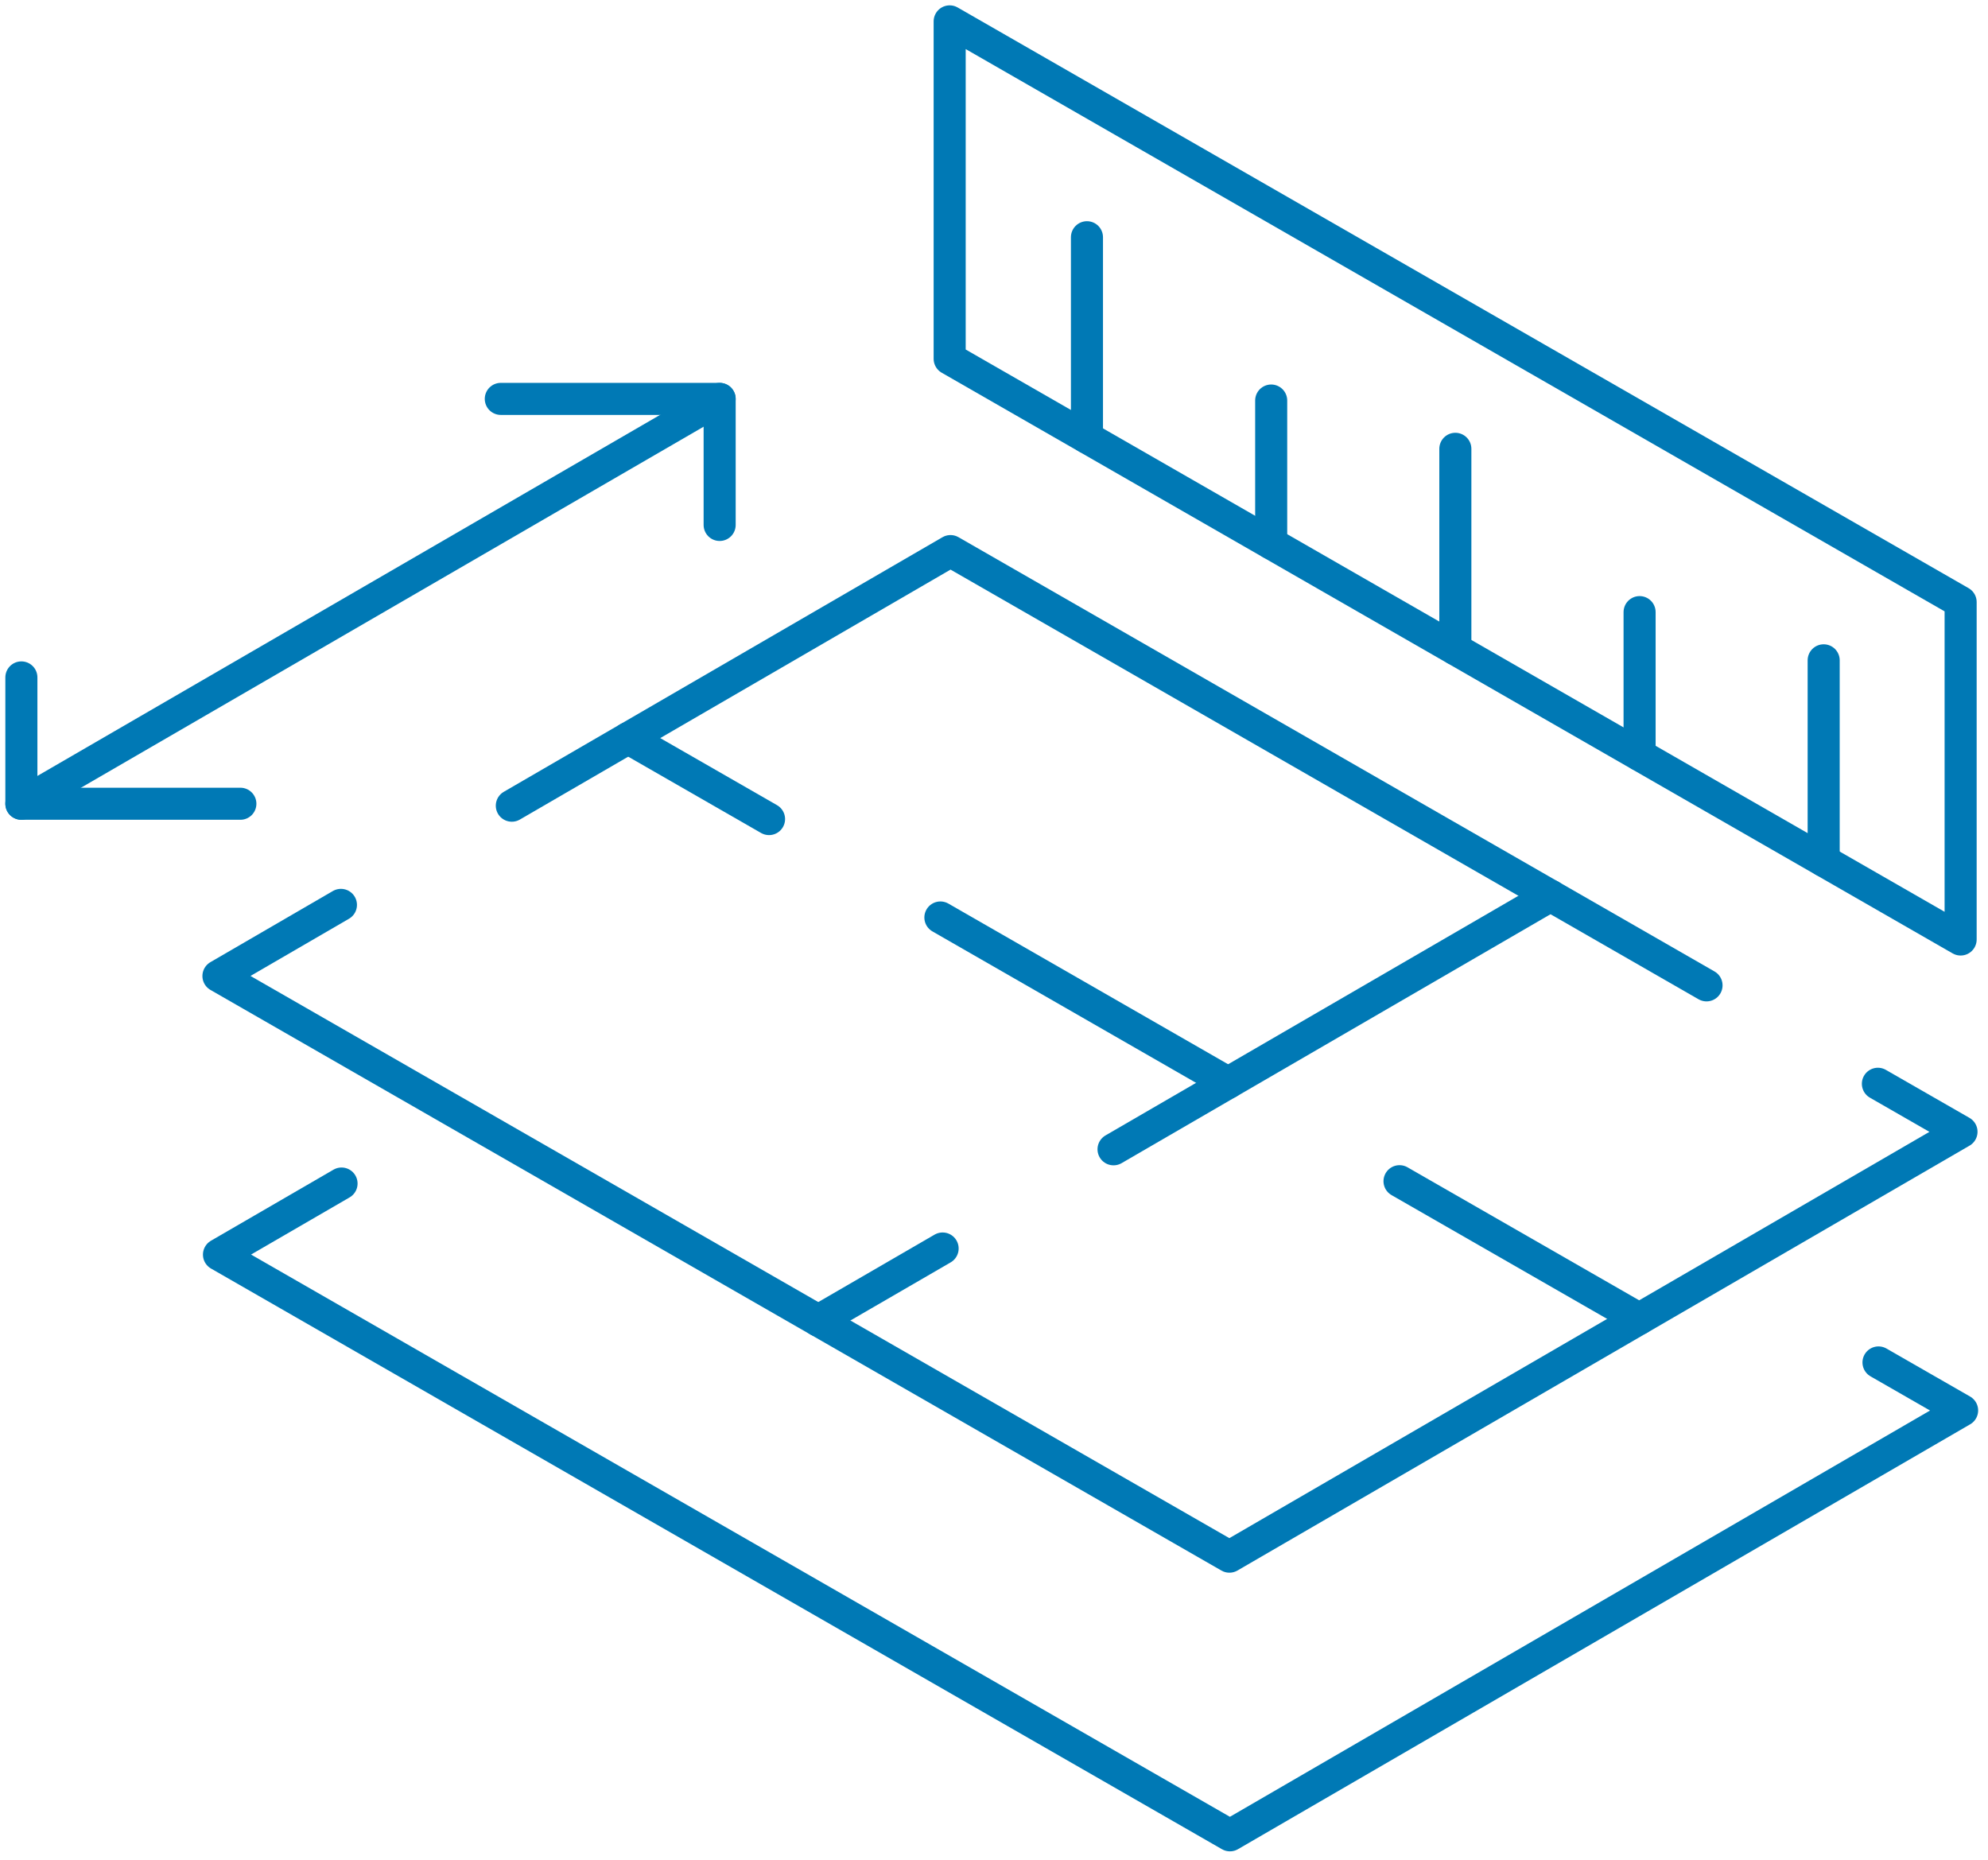
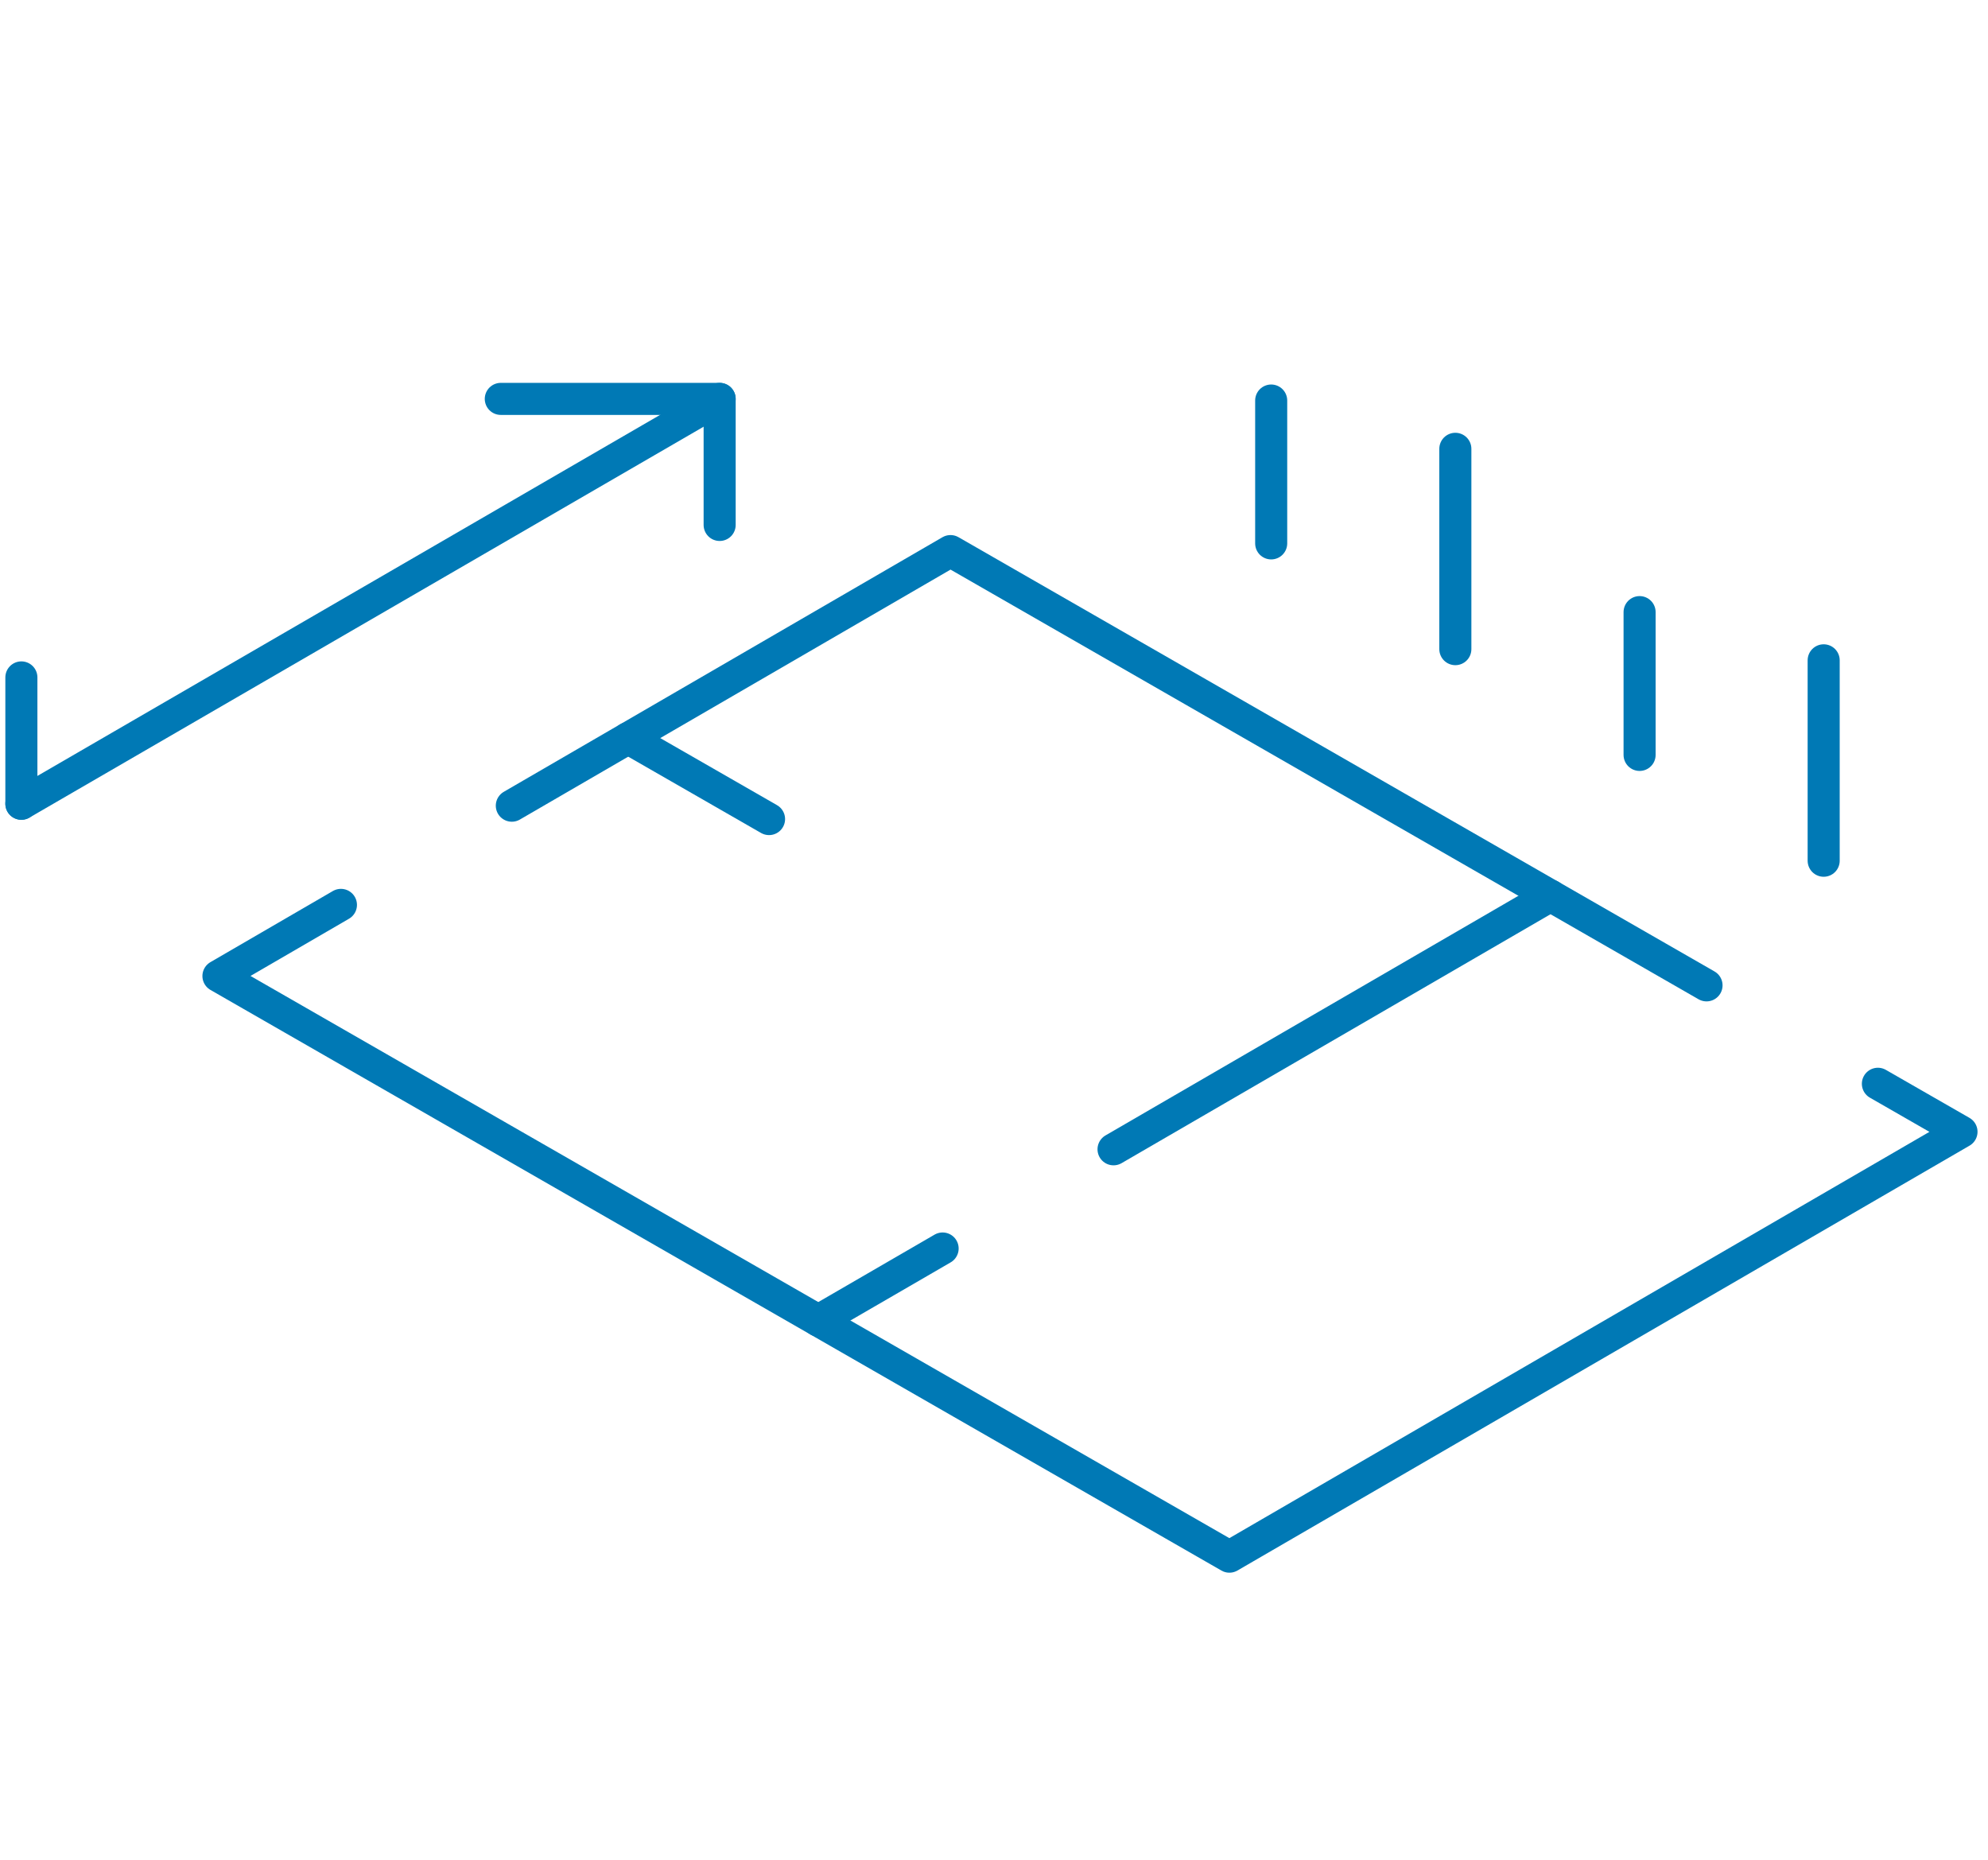
<svg xmlns="http://www.w3.org/2000/svg" width="186" height="174" viewBox="0 0 186 174" fill="none">
  <path d="M175.698 101.398L183.52 105.889L115.025 145.641L20.438 91.317L31.898 84.661" stroke="#0079B5" stroke-width="3" stroke-linecap="round" stroke-linejoin="round" />
-   <path d="M175.755 127.47L183.578 131.961L115.076 171.712L20.488 117.382L31.955 110.732" stroke="#0079B5" stroke-width="3" stroke-linecap="round" stroke-linejoin="round" />
  <path d="M47.887 75.38L88.93 51.56L159.665 92.19" stroke="#0079B5" stroke-width="3" stroke-linecap="round" stroke-linejoin="round" />
  <path d="M76.566 123.552L88.193 116.81" stroke="#0079B5" stroke-width="3" stroke-linecap="round" stroke-linejoin="round" />
  <path d="M104.184 107.528L145.068 83.801" stroke="#0079B5" stroke-width="3" stroke-linecap="round" stroke-linejoin="round" />
-   <path d="M153.362 123.386L130.941 110.513" stroke="#0079B5" stroke-width="3" stroke-linecap="round" stroke-linejoin="round" />
-   <path d="M114.909 101.305L87.984 85.84" stroke="#0079B5" stroke-width="3" stroke-linecap="round" stroke-linejoin="round" />
  <path d="M71.953 76.632L58.773 69.062" stroke="#0079B5" stroke-width="3" stroke-linecap="round" stroke-linejoin="round" />
-   <path d="M183.439 56.33V87.899L88.852 33.569V2L183.439 56.33Z" stroke="#0079B5" stroke-width="3" stroke-linecap="round" stroke-linejoin="round" />
  <path d="M118.934 37.474V50.84" stroke="#0079B5" stroke-width="3" stroke-linecap="round" stroke-linejoin="round" />
-   <path d="M101.697 22.195V40.938" stroke="#0079B5" stroke-width="3" stroke-linecap="round" stroke-linejoin="round" />
  <path d="M153.402 57.27V70.629" stroke="#0079B5" stroke-width="3" stroke-linecap="round" stroke-linejoin="round" />
  <path d="M170.625 61.78V80.53" stroke="#0079B5" stroke-width="3" stroke-linecap="round" stroke-linejoin="round" />
  <path d="M136.164 41.991V60.734" stroke="#0079B5" stroke-width="3" stroke-linecap="round" stroke-linejoin="round" />
  <path d="M2 75.199L67.33 37.32" stroke="#0079B5" stroke-width="3" stroke-linecap="round" stroke-linejoin="round" />
  <path d="M46.855 37.32H67.331V49.114" stroke="#0079B5" stroke-width="3" stroke-linecap="round" stroke-linejoin="round" />
-   <path d="M2 63.379V75.199H22.489" stroke="#0079B5" stroke-width="3" stroke-linecap="round" stroke-linejoin="round" />
+   <path d="M2 63.379V75.199" stroke="#0079B5" stroke-width="3" stroke-linecap="round" stroke-linejoin="round" />
</svg>